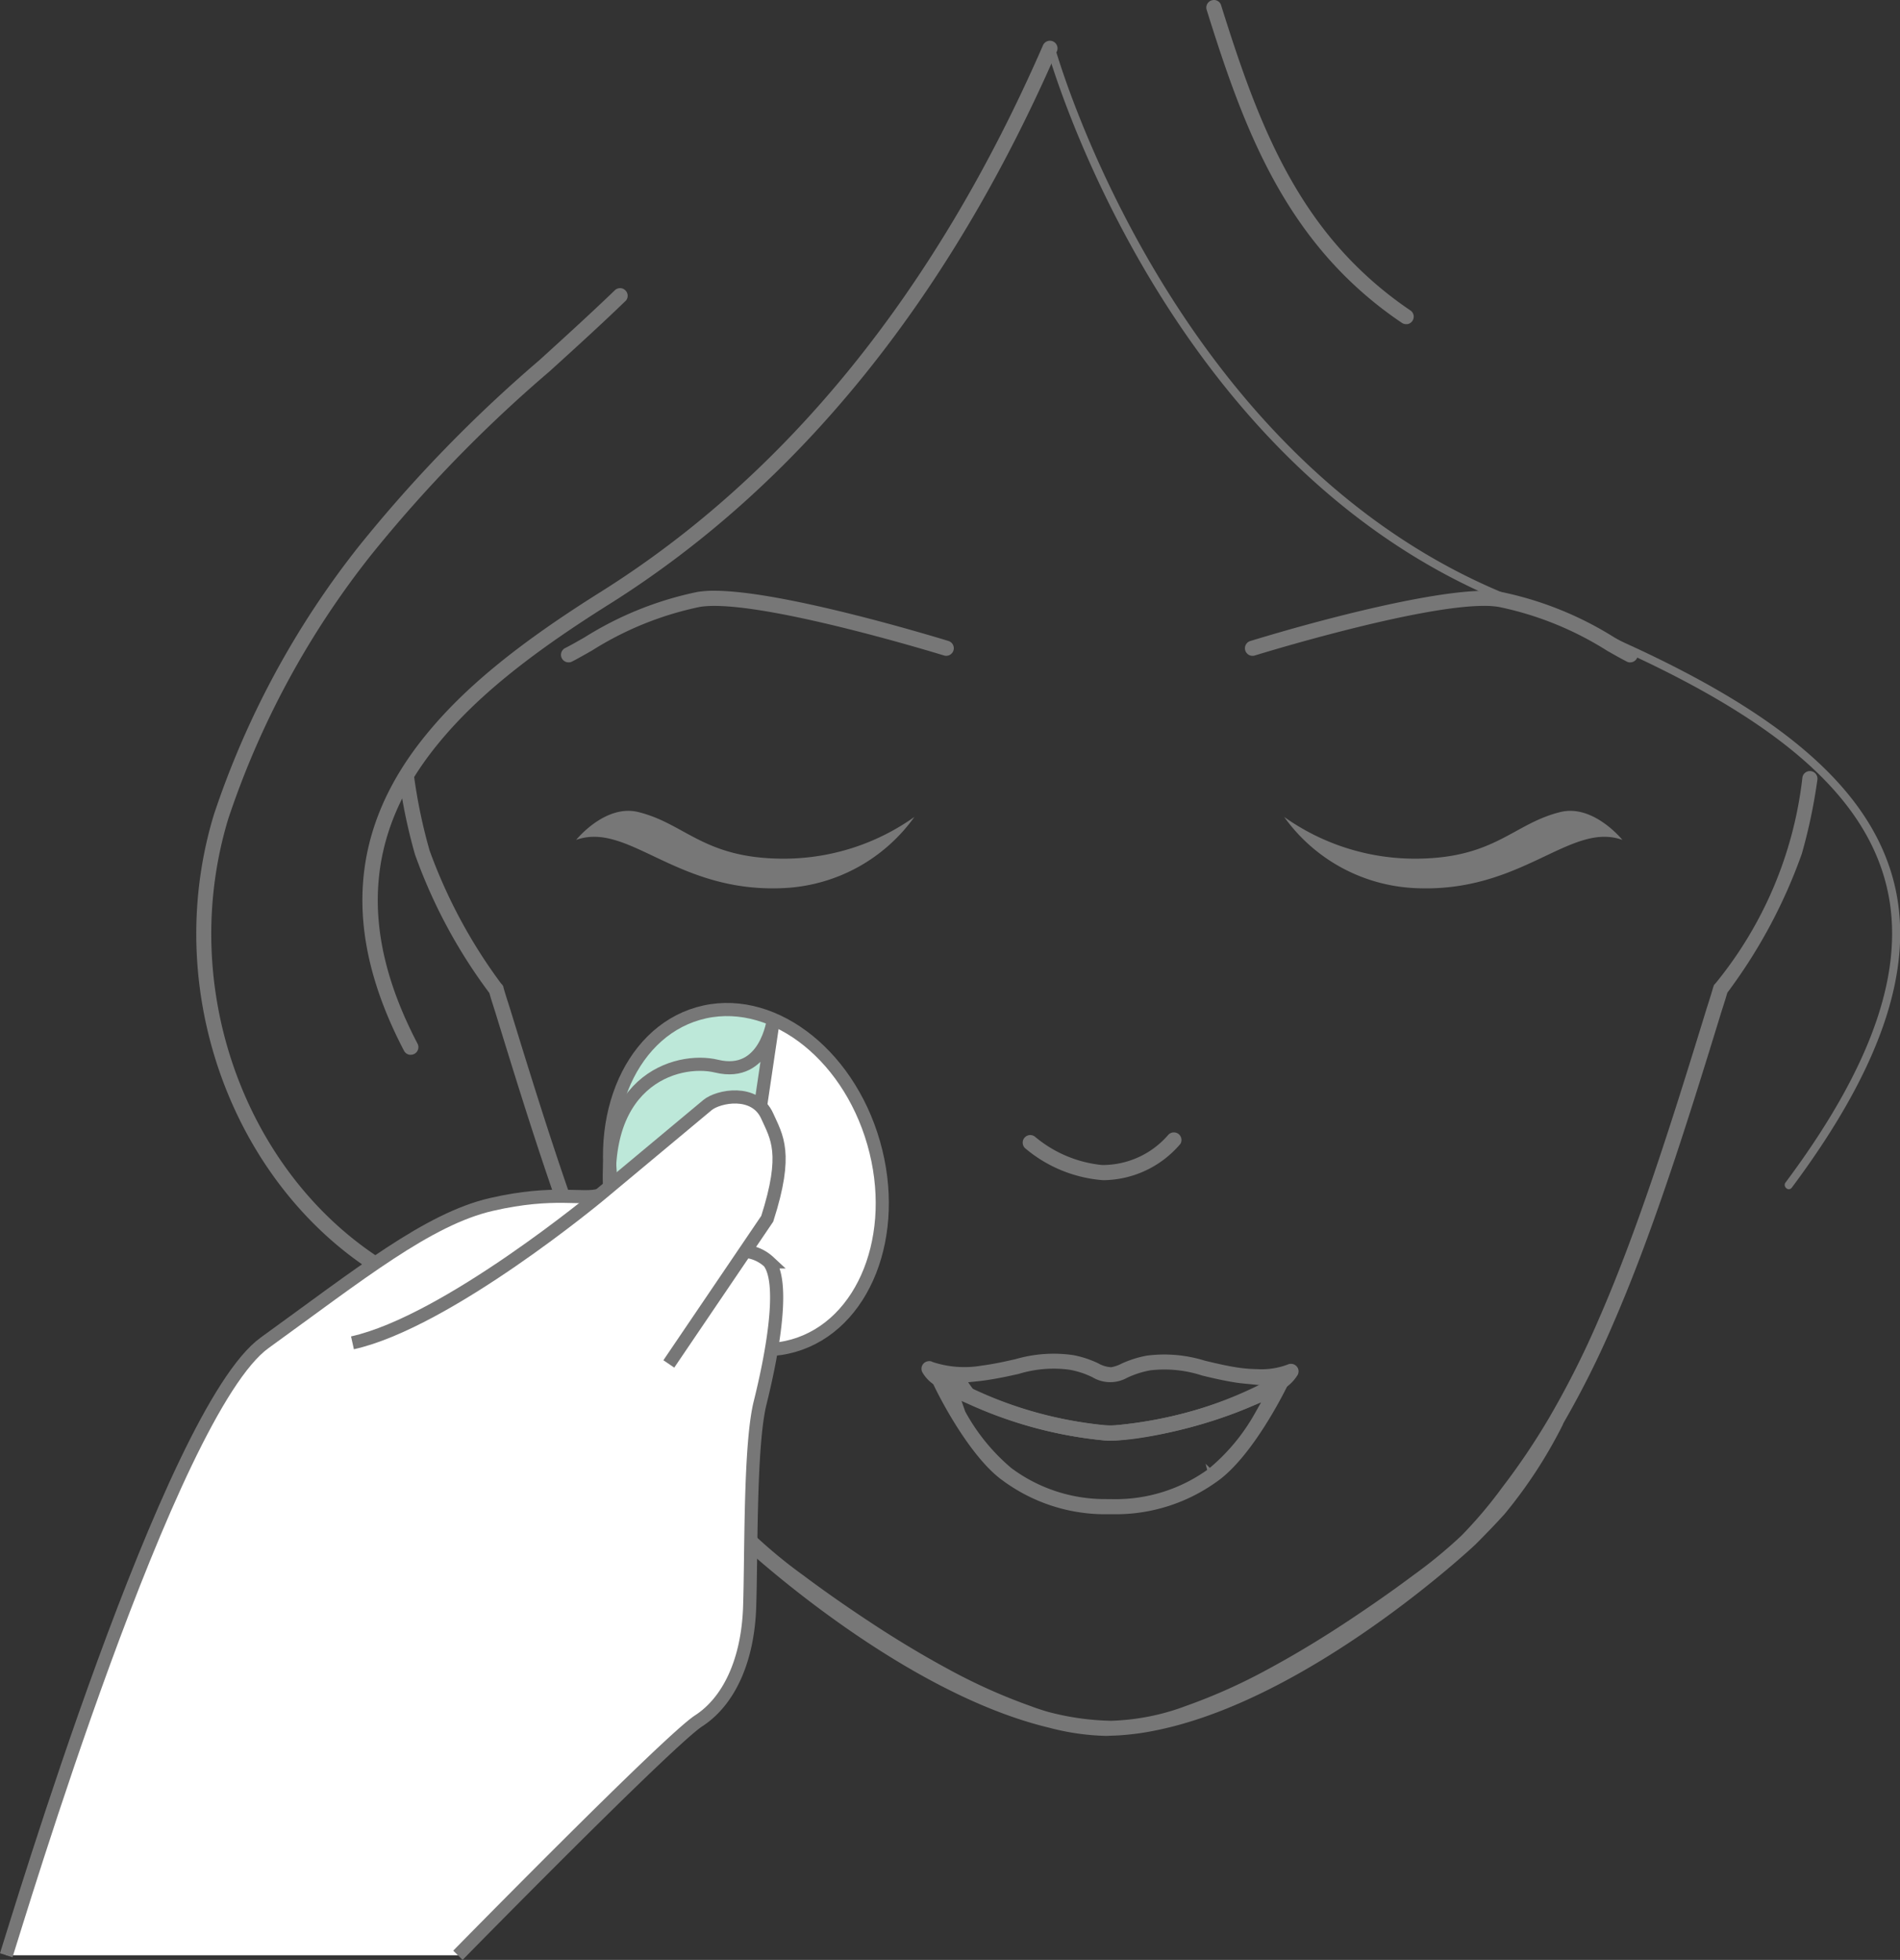
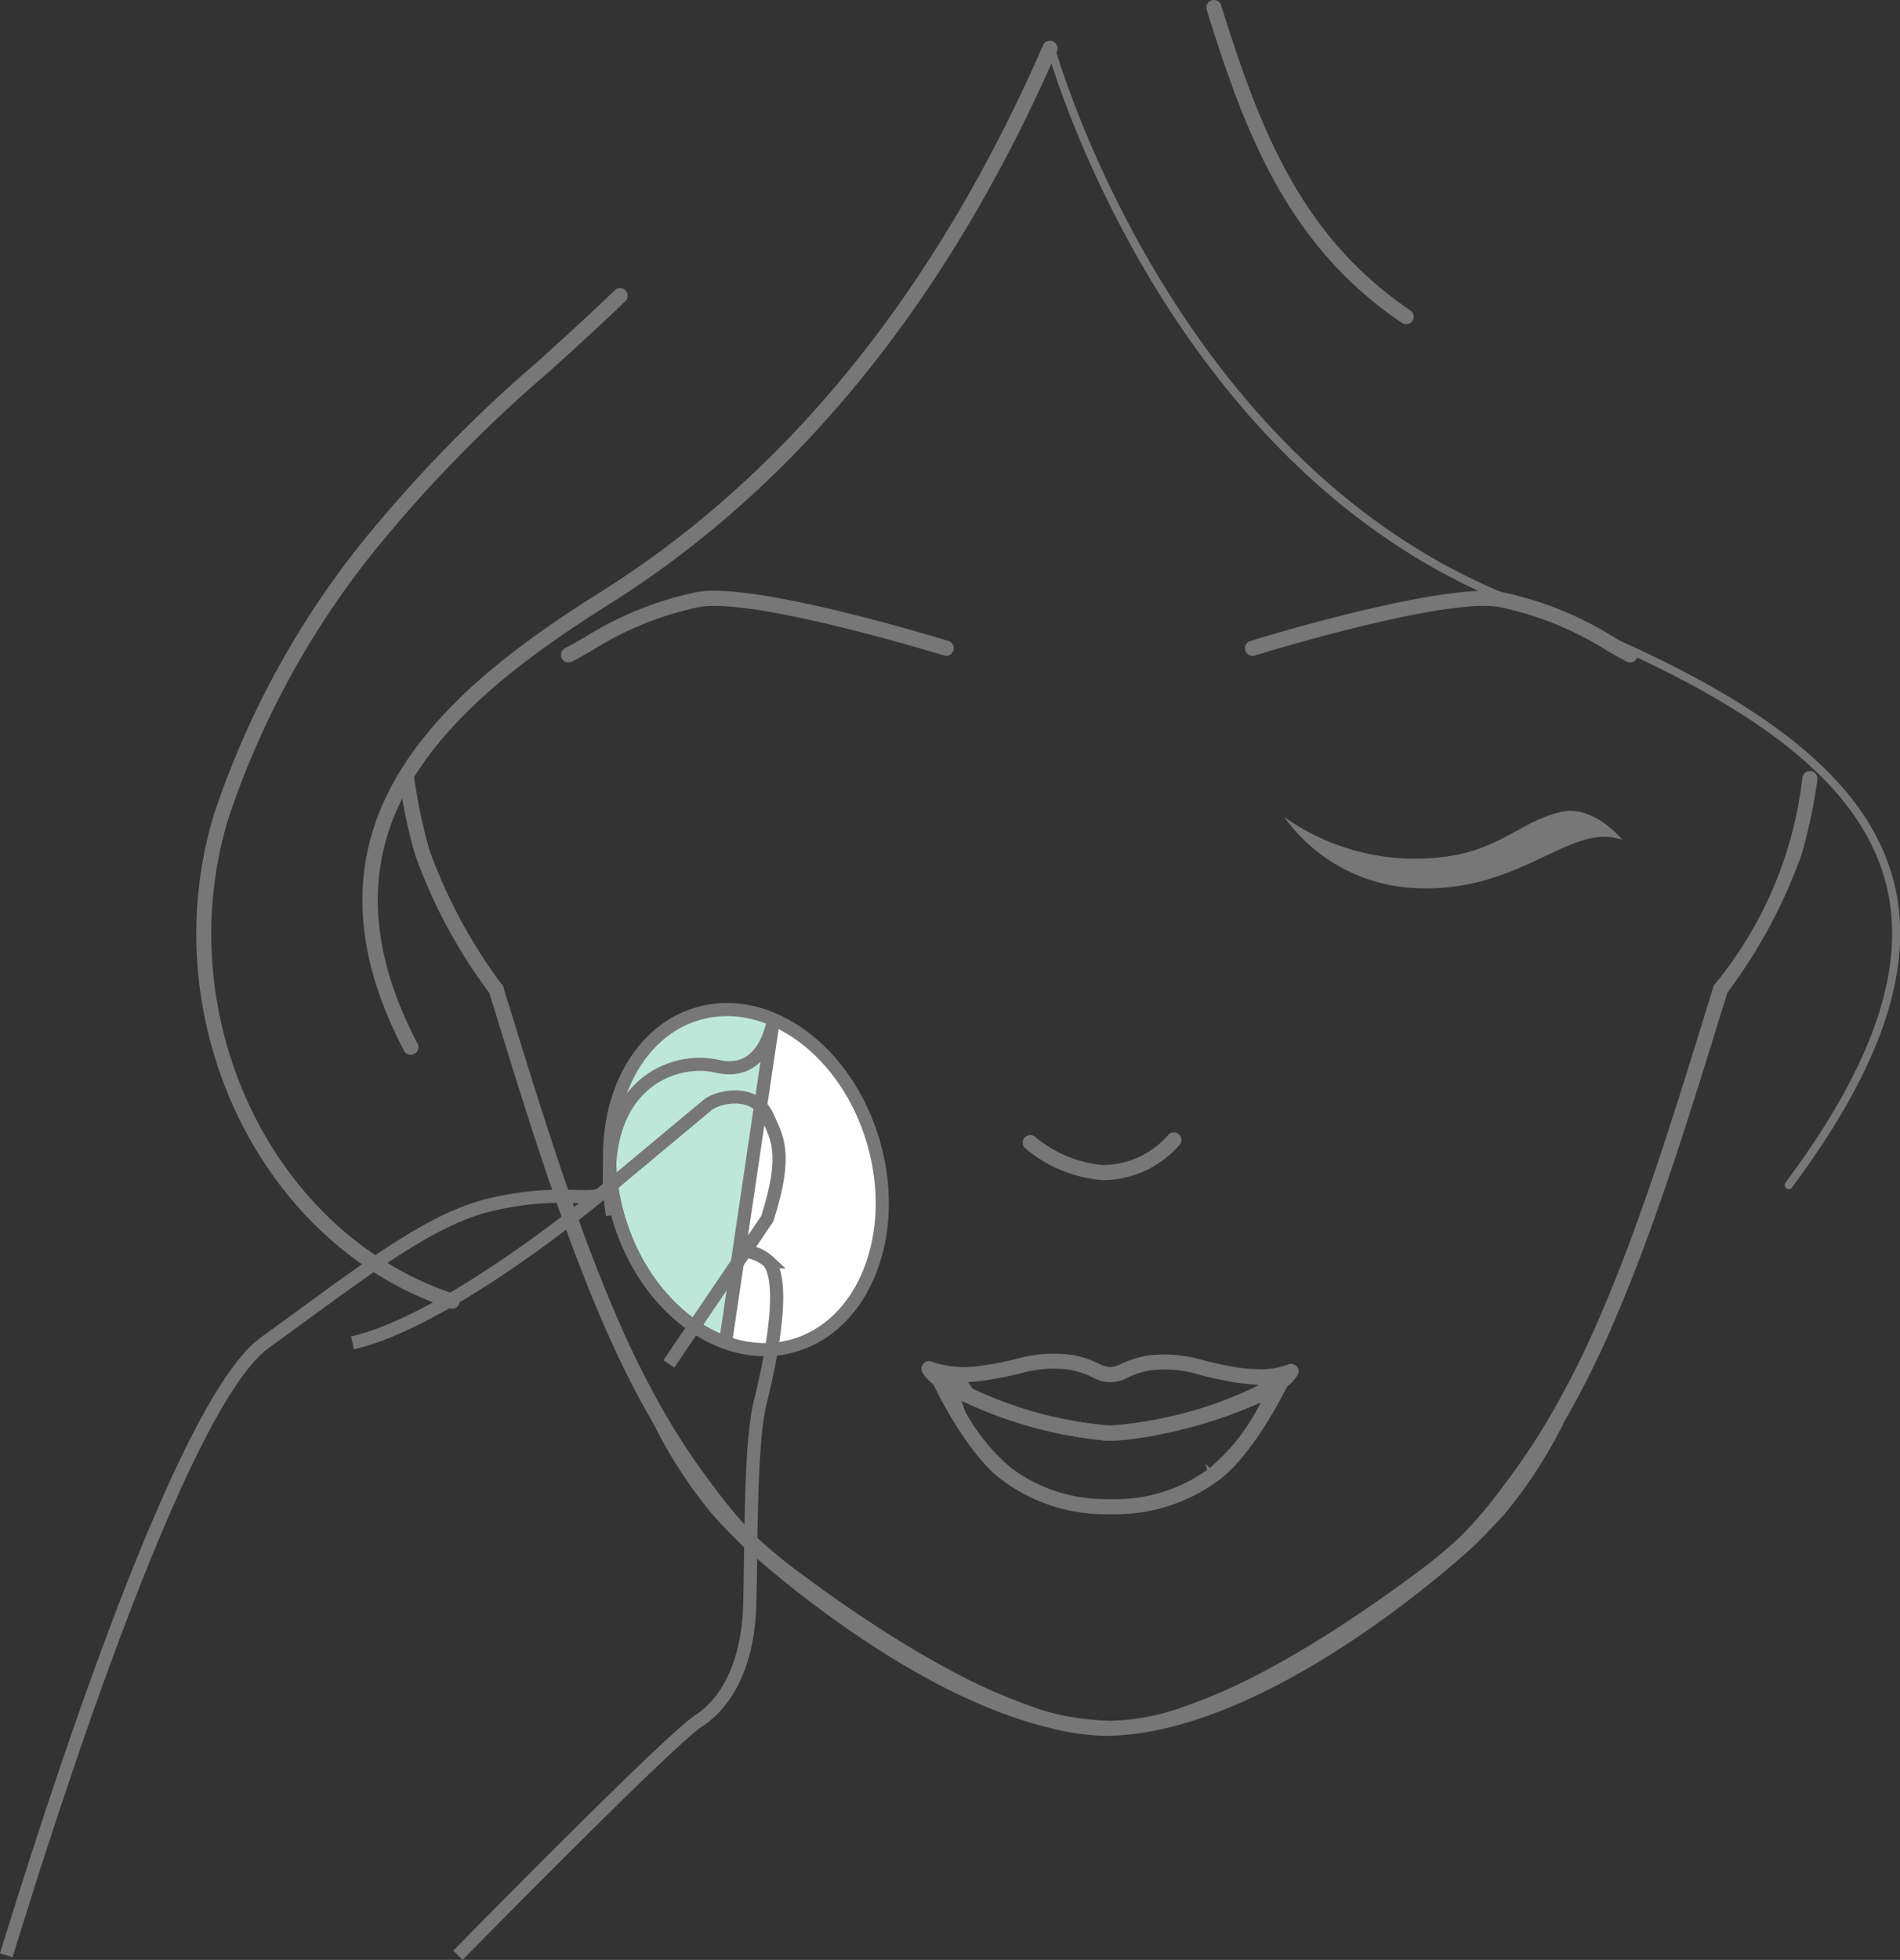
<svg xmlns="http://www.w3.org/2000/svg" width="216.932" height="223.686" viewBox="0 0 216.932 223.686">
  <rect x="0" y="0" width="216.932" height="223.686" fill="#333333" stroke="none" />
  <g id="img18" transform="translate(108.708 111.705)">
    <g id="グループ_4793" data-name="グループ 4793" transform="translate(-107.995 -111.455)">
      <g id="グループ_4791" data-name="グループ 4791" transform="translate(-0.713 -0.25)">
        <path id="パス_7682" data-name="パス 7682" d="M207.257,88.918a.615.615,0,0,0-1.218-.16,45.347,45.347,0,0,1-9.972,23.626l-.158.172-.077.229c-.133.484-.3,1-.461,1.526l-.27.843c-2.033,6.617-4.039,13.089-6.192,19.4s-4.092,11.4-6.087,15.984a103.52,103.52,0,0,1-5.772,11.468,78.54,78.54,0,0,1-5.3,7.861,50.655,50.655,0,0,1-4.719,5.582,55.031,55.031,0,0,1-5.535,4.55c-2.262,1.693-4.725,3.418-7.517,5.266-3.021,2-6.065,3.834-9.046,5.441a64.819,64.819,0,0,1-9.447,4.235,26.3,26.3,0,0,1-4.625,1.283q-.582.105-1.155.185l-.384.051c-.284.035-.566.062-.849.088-.594.053-1.124.088-1.656.1a30.414,30.414,0,0,1-7.306-1.05c-.7-.208-1.323-.415-1.92-.642a65.082,65.082,0,0,1-9.436-4.232c-3-1.621-6.042-3.452-9.042-5.438-2.761-1.823-5.224-3.549-7.529-5.275a55.525,55.525,0,0,1-5.5-4.517,51.211,51.211,0,0,1-4.755-5.621,79.933,79.933,0,0,1-5.289-7.842,105,105,0,0,1-5.776-11.477c-2.022-4.652-3.955-9.731-6.085-15.979-2.172-6.374-4.17-12.82-6.195-19.413l-.289-.9c-.158-.5-.317-1-.452-1.5l-.062-.177-.181-.2a59.463,59.463,0,0,1-8.195-15.254,60.822,60.822,0,0,1-1.761-8.371.616.616,0,0,0-1.213.2,62.43,62.43,0,0,0,1.782,8.47,59.641,59.641,0,0,0,8.4,15.674l.086.115.039.138c.132.461.274.915.419,1.366l.245.773c2.13,6.93,4.065,13.171,6.211,19.454,2.172,6.36,4.118,11.468,6.124,16.074a107.685,107.685,0,0,0,5.743,11.445l.055.111A53.544,53.544,0,0,0,81.5,172.656c.952,1.064,1.888,2.017,2.794,2.937l.532.534c.726.675,18.189,16.8,35.025,20.82a27.542,27.542,0,0,0,6.463.926c.057,0,.137-.005.216-.009l.283-.013.016,0c.374-.009.748-.027,1.122-.051l.337-.029c.515-.04,1.023-.1,1.53-.163.634-.086,1.178-.176,1.7-.28,17.711-3.357,36.562-21.035,36.747-21.212l.43-.43c.962-.979,1.914-1.949,2.907-3.056a53.442,53.442,0,0,0,6.578-10.077.7.7,0,0,0,.044-.11l.065-.147A105.834,105.834,0,0,0,183.946,151c2-4.6,3.95-9.71,6.126-16.079,2.169-6.349,4.175-12.822,6.208-19.447l.247-.778c.148-.456.289-.909.422-1.37l.039-.138.086-.114a59.522,59.522,0,0,0,8.415-15.722A61.33,61.33,0,0,0,207.257,88.918Z" fill="#777" stroke="#777" stroke-miterlimit="10" stroke-width="0.5" />
        <path id="パス_7683" data-name="パス 7683" d="M69.509,68.7C90.96,55.192,108.084,34.041,120.4,5.839a1.5,1.5,0,0,0,.065-.138.618.618,0,0,0-.59-.8.6.6,0,0,0-.265.061.611.611,0,0,0-.315.349C107.06,33.336,90.1,54.3,68.858,67.68c-9.428,5.9-15.581,10.913-19.95,16.252-8.773,10.663-9.609,22.4-2.556,35.883a.614.614,0,0,0,.436.318l.116,0a.638.638,0,0,0,.288-.07.617.617,0,0,0,.259-.83c-6.8-12.99-6.017-24.287,2.4-34.535C54.124,79.473,60.186,74.54,69.509,68.7Z" fill="#777" stroke="#777" stroke-miterlimit="10" stroke-width="0.5" />
        <path id="パス_7684" data-name="パス 7684" d="M71.263,33.357a.6.6,0,0,0-.417-.218.332.332,0,0,0-.055,0,.6.6,0,0,0-.393.144c-2.6,2.506-5.358,5.016-8.024,7.443l-.638.58A159.125,159.125,0,0,0,41.17,62.5,100.009,100.009,0,0,0,24.654,93.067c-7.047,23.253,5.219,48.922,26.789,56.034a.656.656,0,0,0,.115.027h.058a.617.617,0,0,0,.194-1.2c-20.95-6.9-32.854-31.877-25.992-54.533A98.925,98.925,0,0,1,42.165,63.2a157.69,157.69,0,0,1,20.413-21l.073-.067c2.856-2.59,5.809-5.27,8.634-8A.609.609,0,0,0,71.263,33.357Z" fill="#777" stroke="#777" stroke-miterlimit="10" stroke-width="0.5" />
        <path id="パス_7685" data-name="パス 7685" d="M146.76,158.072a.884.884,0,0,0,.147-.452.6.6,0,0,0-.367-.543.634.634,0,0,0-.687.115l-.281.215a45.846,45.846,0,0,1-18.2,5.505,8.821,8.821,0,0,1-1.312-.01,45.775,45.775,0,0,1-17.748-5.531,2.4,2.4,0,0,0-.236-.143l-.389-.269a.6.6,0,0,0-.425-.18.592.592,0,0,0-.239.047.629.629,0,0,0-.335.836c.757,1.7,4.309,8.522,7.945,11.113a19.467,19.467,0,0,0,11.345,3.8h.166l1,0h.116a19.506,19.506,0,0,0,11.481-3.641C142.705,166.207,146.357,158.9,146.76,158.072Zm-8.649,9.8a18.261,18.261,0,0,1-10.978,3.481l-.959-.008h-.211a18.148,18.148,0,0,1-10.643-3.589,22.838,22.838,0,0,1-5.316-6.5l-.054-.124-.592-1.7,1.646.735a48.545,48.545,0,0,0,14.973,3.977,7.8,7.8,0,0,0,1.433.013,51.2,51.2,0,0,0,15.047-3.733l2.1-.873-1.118,1.977A22.674,22.674,0,0,1,138.111,167.873Z" fill="#777" stroke="#777" stroke-miterlimit="10" stroke-width="0.5" />
        <path id="パス_7686" data-name="パス 7686" d="M105.488,156.034a.61.61,0,0,0,.04.468,3.949,3.949,0,0,0,1.245,1.32l.075.057a3,3,0,0,0,.343.249l.085.061a.842.842,0,0,0,.205.127,46.917,46.917,0,0,0,18.488,5.812,5.473,5.473,0,0,0,.722.031h.018c.254.009.512.005.71,0,5.175-.245,14.793-2.9,18.952-5.82l.136-.088a.642.642,0,0,0,.084-.05,4.532,4.532,0,0,0,1.356-1.411.6.6,0,0,0-.1-.69.629.629,0,0,0-.725-.131,8.682,8.682,0,0,1-3.572.545,16.542,16.542,0,0,1-2.231-.178c-1.373-.208-2.569-.5-3.725-.772l-.114-.03a15.374,15.374,0,0,0-6.511-.563,12.05,12.05,0,0,0-2.832.9,4.193,4.193,0,0,1-1.158.407l-.109.022-.111-.011a3.61,3.61,0,0,1-1.48-.465,11.311,11.311,0,0,0-2.773-.912,15.38,15.38,0,0,0-6.494.453c-1.229.279-2.45.554-3.87.741a11.826,11.826,0,0,1-5.705-.408l-.134-.058a.324.324,0,0,0-.157-.042h-.024a.706.706,0,0,0-.327.074A.61.61,0,0,0,105.488,156.034Zm5.949,1.382c.283-.026.567-.06.863-.1,1.475-.2,2.785-.491,3.941-.748a13.837,13.837,0,0,1,5.949-.478,10.264,10.264,0,0,1,2.654.875,3.7,3.7,0,0,0,3.733.06,10.99,10.99,0,0,1,2.714-.872,14.1,14.1,0,0,1,6.03.6c1.12.271,2.39.572,3.838.8.3.044.6.079.9.108l3.071.3-2.843,1.2a50.949,50.949,0,0,1-14.929,3.768c-.231.016-.456.022-.68.02s-.428-.011-.64-.029a47.835,47.835,0,0,1-14.848-3.991l-.193-.087-.911-1.284Z" fill="#777" stroke="#777" stroke-miterlimit="10" stroke-width="0.5" />
        <path id="パス_7687" data-name="パス 7687" d="M117.019,130.464a.609.609,0,0,0,.214.421,15.349,15.349,0,0,0,8.712,3.562l.076,0a11.419,11.419,0,0,0,8.551-4.044.619.619,0,0,0-1.016-.694,10.148,10.148,0,0,1-7.6,3.508l-.141,0a14.3,14.3,0,0,1-7.775-3.264.618.618,0,0,0-.878.061A.615.615,0,0,0,117.019,130.464Z" fill="#777" stroke="#777" stroke-miterlimit="10" stroke-width="0.5" />
        <path id="パス_7688" data-name="パス 7688" d="M138,1.018c3.129,10.006,6.508,19.684,13.281,27.661a43.682,43.682,0,0,0,8.911,7.957.6.6,0,0,0,.341.109h.132a.613.613,0,0,0,.484-.718.6.6,0,0,0-.258-.392,42.713,42.713,0,0,1-8.667-7.742c-6.6-7.764-9.944-17.332-13.062-27.276A.6.6,0,0,0,138.6.25a.64.64,0,0,0-.155.02A.615.615,0,0,0,138,1.018Z" fill="#777" stroke="#777" stroke-miterlimit="10" stroke-width="0.5" />
        <path id="パス_7689" data-name="パス 7689" d="M67.478,74.022a37.433,37.433,0,0,1,12.383-5c6.483-1.07,27.776,5.485,27.991,5.551a.617.617,0,0,0,.77-.406.617.617,0,0,0-.4-.77c-2.087-.639-18.928-5.724-26.686-5.724a11.471,11.471,0,0,0-1.845.129,38.738,38.738,0,0,0-12.793,5.138l-.174.1c-.785.449-1.464.838-2.075,1.142a.613.613,0,0,0,.267,1.166h.011a.585.585,0,0,0,.268-.064c.514-.26,1.089-.585,1.732-.948Z" fill="#777" stroke="#777" stroke-miterlimit="10" stroke-width="0.5" />
        <path id="パス_7690" data-name="パス 7690" d="M169.44,68.9a10.527,10.527,0,0,1,1.708.12A37.405,37.405,0,0,1,183.6,74.043c.877.5,1.62.924,2.246,1.237l0,0a.419.419,0,0,0,.285.069.614.614,0,0,0,.267-1.165c-.628-.312-1.308-.7-2.1-1.155l-.131-.075A38.791,38.791,0,0,0,171.322,67.8c-4.844-.8-18.348,2.508-28.427,5.579l-.076.023a.614.614,0,0,0-.4.768.618.618,0,0,0,.771.406C143.386,74.513,161.58,68.9,169.44,68.9Z" fill="#777" stroke="#777" stroke-miterlimit="10" stroke-width="0.5" />
        <path id="パス_7691" data-name="パス 7691" d="M215.785,99.979c-3.449-11.85-16.482-21.5-42.259-31.285C133.63,53.55,120.278,5.765,120.148,5.285a.209.209,0,0,0-.2-.158.246.246,0,0,0-.059.008.21.21,0,0,0-.146.259c.129.483,13.415,48.428,53.636,63.7,25.639,9.734,38.593,19.3,42,31.006,2.8,9.612-.9,21.066-11.317,35.014a.214.214,0,0,0,.043.3c.062.048.158.143.294-.041C214.9,121.3,218.623,109.727,215.785,99.979Z" fill="#777" stroke="#777" stroke-miterlimit="10" stroke-width="0.5" />
      </g>
      <g id="グループ_4792" data-name="グループ 4792" transform="translate(-0.713 -0.25)">
        <g id="グループ_1641" data-name="グループ 1641">
          <g id="グループ_1640" data-name="グループ 1640">
            <g id="グループ_1639" data-name="グループ 1639">
-               <path id="パス_1549" data-name="パス 1549" d="M89.61,101.353c-12.336.664-17.823-7.631-23.828-5.494,0,0,3.3-4.1,7.079-3.181C78.2,93.987,80.28,97.889,89.1,98a25.736,25.736,0,0,0,15.3-4.76A19.453,19.453,0,0,1,89.61,101.353Z" fill="#777" />
-             </g>
+               </g>
          </g>
        </g>
        <g id="グループ_1641-2" data-name="グループ 1641-2">
          <g id="グループ_1640-2" data-name="グループ 1640-2">
            <g id="グループ_1639-2" data-name="グループ 1639-2">
              <path id="パス_1549-2" data-name="パス 1549-2" d="M146.62,93.238A25.769,25.769,0,0,0,161.921,98c8.821-.108,10.9-4.01,16.238-5.32,3.774-.921,7.079,3.18,7.079,3.18-6.006-2.14-11.49,6.158-23.828,5.495A19.466,19.466,0,0,1,146.62,93.238Z" fill="#777" />
            </g>
          </g>
        </g>
      </g>
      <ellipse id="楕円形_208" data-name="楕円形 208" cx="15.173" cy="19.717" rx="15.173" ry="19.717" transform="translate(64.422 119.623) rotate(-16.036)" fill="#fff" />
      <path id="パス_7692" data-name="パス 7692" d="M82.835,153.228,88.3,116.352a12.409,12.409,0,0,0-13.353,2c-6.709,5.532-5.428,15.289-5.23,17.808S74.044,150.512,82.835,153.228Z" transform="translate(-0.713 -0.25)" fill="#22b380" opacity="0.3" />
      <ellipse id="楕円形_209" data-name="楕円形 209" cx="15.173" cy="19.717" rx="15.173" ry="19.717" transform="translate(64.422 119.623) rotate(-16.036)" fill="none" stroke="#777" stroke-miterlimit="10" stroke-width="1.5" />
      <path id="パス_7693" data-name="パス 7693" d="M82.835,153.228,88.3,116.352s-.823,6.705-6.483,5.332c-4.5-1.091-14.21,1.615-11.9,17" transform="translate(-0.713 -0.25)" fill="none" stroke="#777" stroke-miterlimit="10" stroke-width="1.5" />
-       <path id="パス_7694" data-name="パス 7694" d="M.713,223.16s14.5-43.559,18.5-51.862,8.287-15.428,9.264-16.417,16.746-14.909,24.9-16.583a99.817,99.817,0,0,1,15.079-1.9s12.722-11.218,13.929-11.208,4.544.689,5.217,2.184,3.491,6.571,0,11.718-2.521,3.72-2.521,3.72,2.849-.031,3.214,2.191,1.124,8.206-1.891,17.261c0,0-1,23.837-1.2,24.822s-1.364,5.439-6.421,10.086S52.283,223.16,52.283,223.16Z" transform="translate(-0.713 -0.25)" fill="#fff" />
      <path id="パス_7695" data-name="パス 7695" d="M.713,223.16c1.2-3.68,18.661-62.072,29.5-69.9S48.872,139.134,56.1,137.469,66.647,137,68.453,136.4" transform="translate(-0.713 -0.25)" fill="none" stroke="#777" stroke-miterlimit="10" stroke-width="1.5" />
      <path id="パス_7696" data-name="パス 7696" d="M76.362,155.67,87.6,139.1c2.408-7.505,1.081-9.31,0-11.718-1.4-3.129-5.612-2.267-6.822-1.257L68.453,136.4s-17.374,14.453-28.21,16.861" transform="translate(-0.713 -0.25)" fill="none" stroke="#777" stroke-miterlimit="10" stroke-width="1.5" />
      <path id="パス_7697" data-name="パス 7697" d="M52.283,223.16S76.362,198.612,79.774,196.4s5.618-6.822,5.819-13.043,0-18.461,1.2-23.277,2.965-13.529,1-16.052a4.624,4.624,0,0,0-2.722-1.217" transform="translate(-0.713 -0.25)" fill="none" stroke="#777" stroke-miterlimit="10" stroke-width="1.5" />
    </g>
  </g>
</svg>